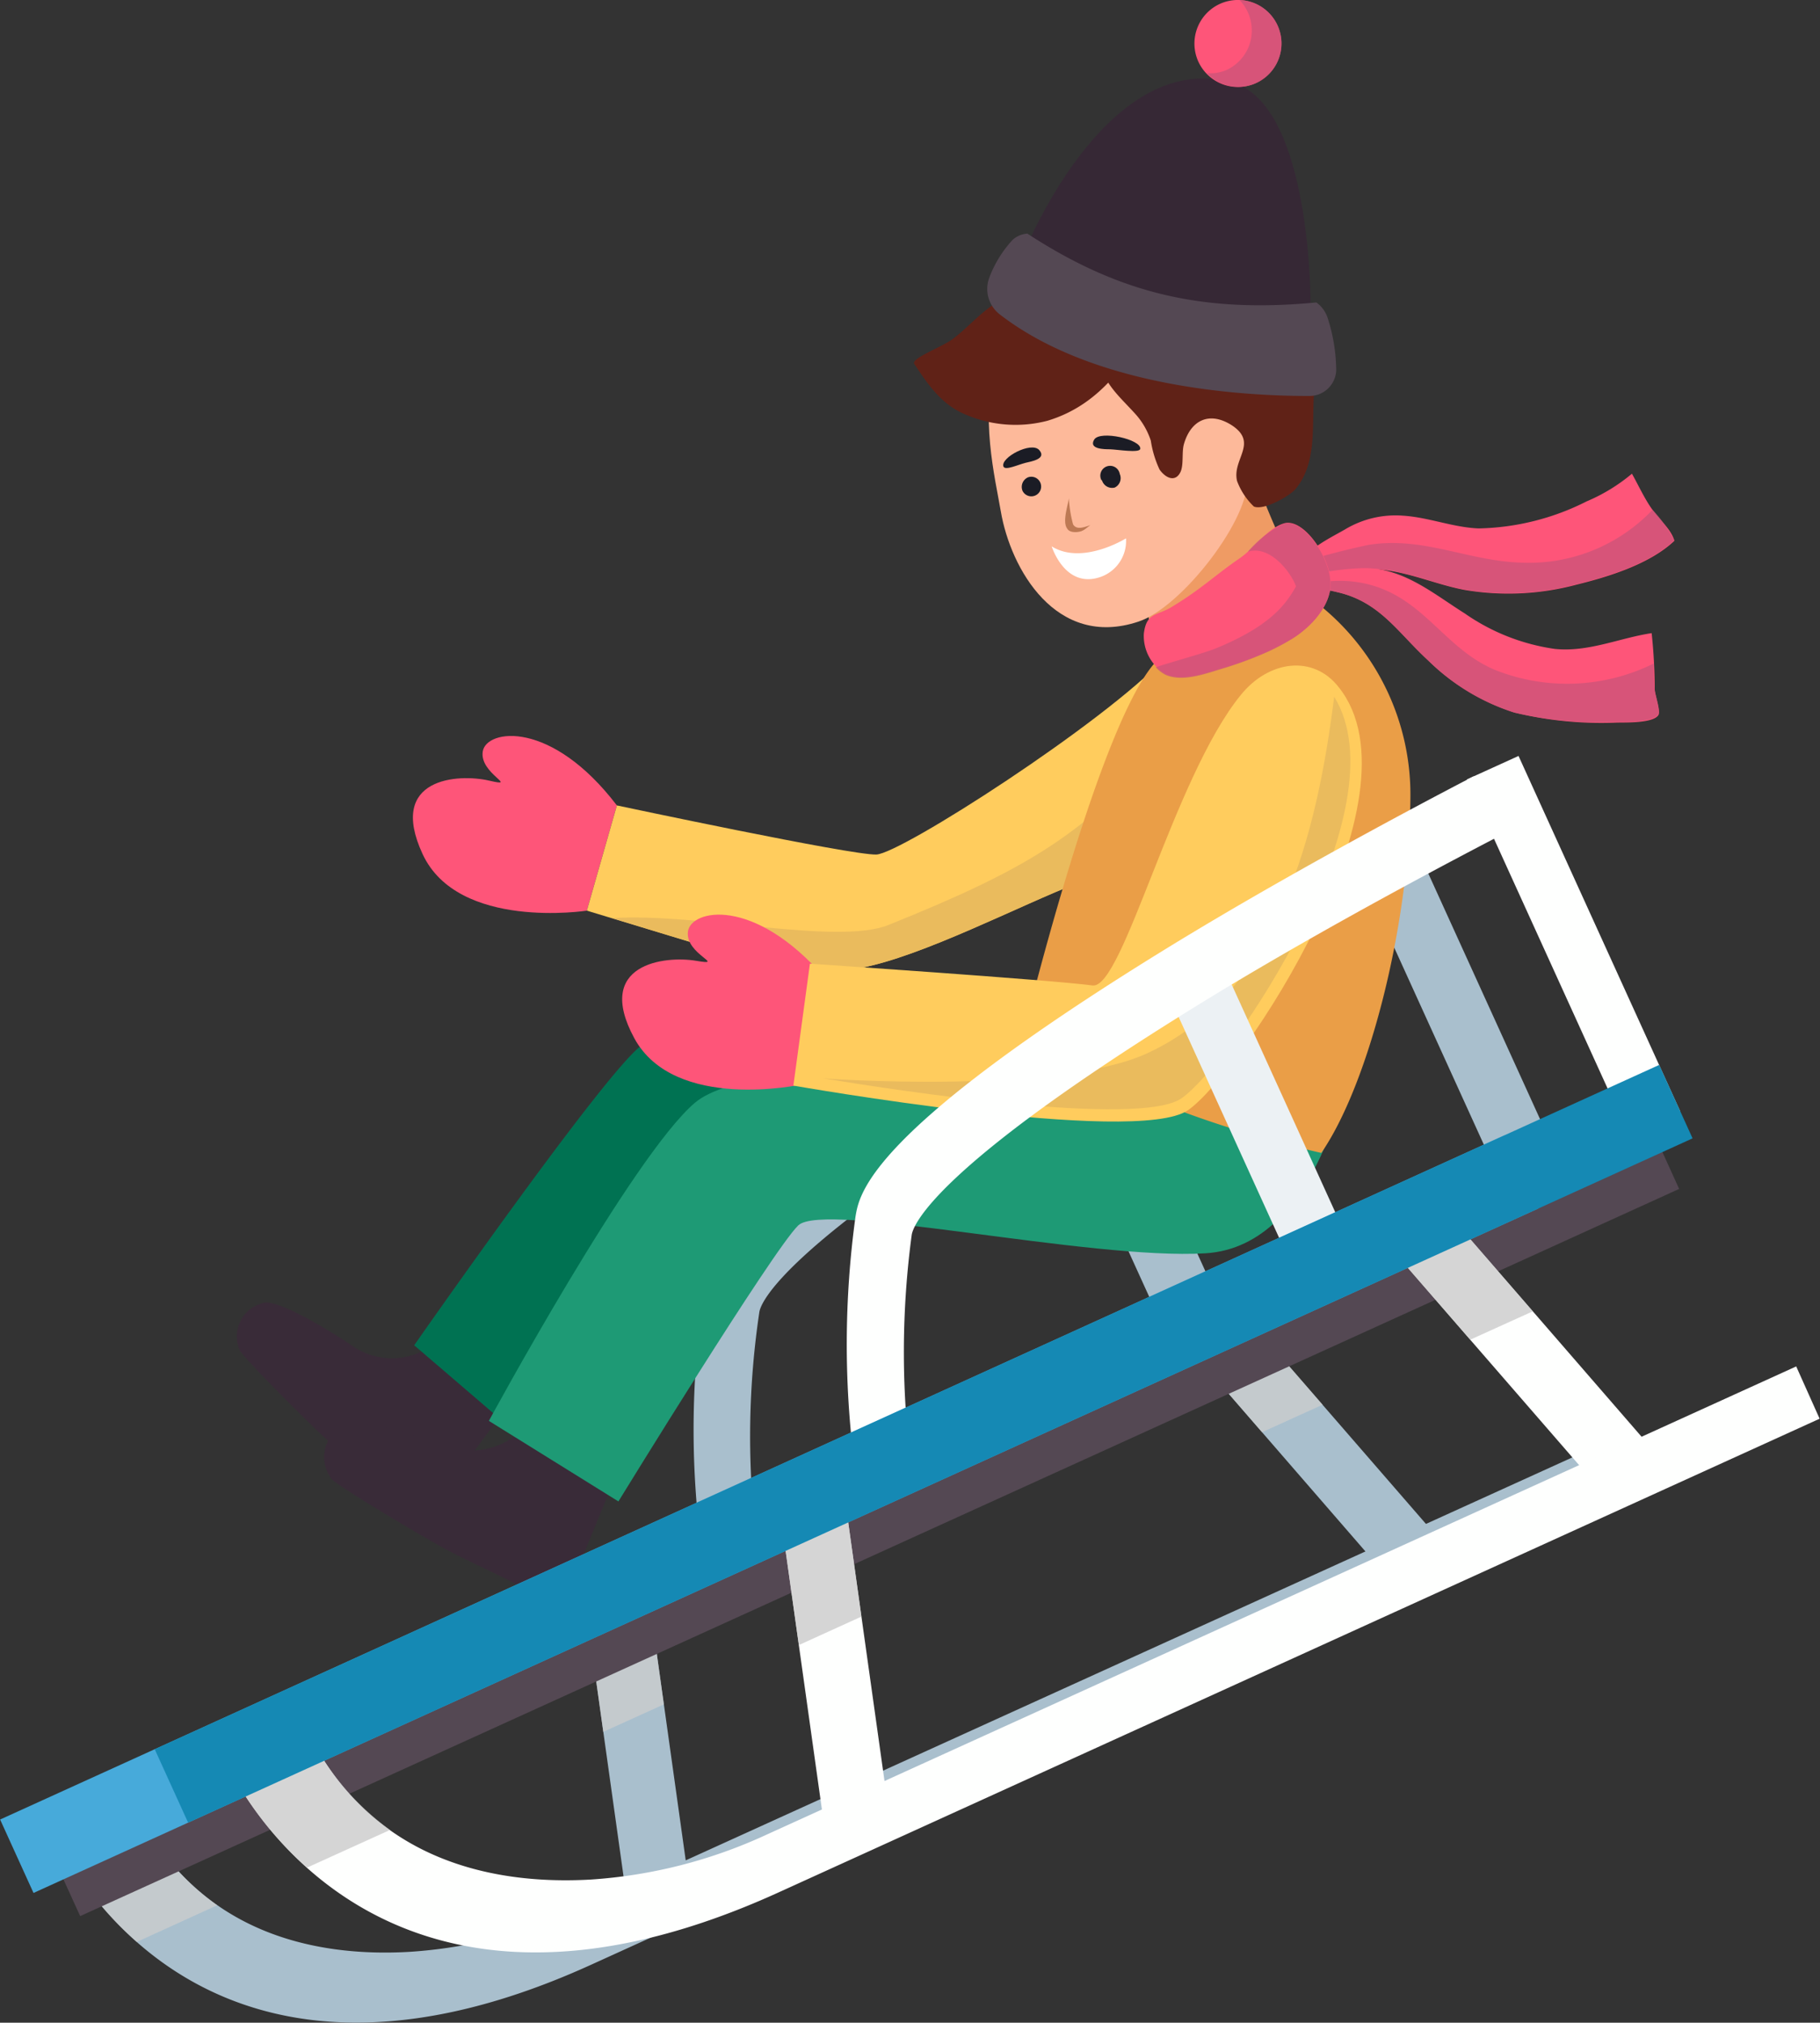
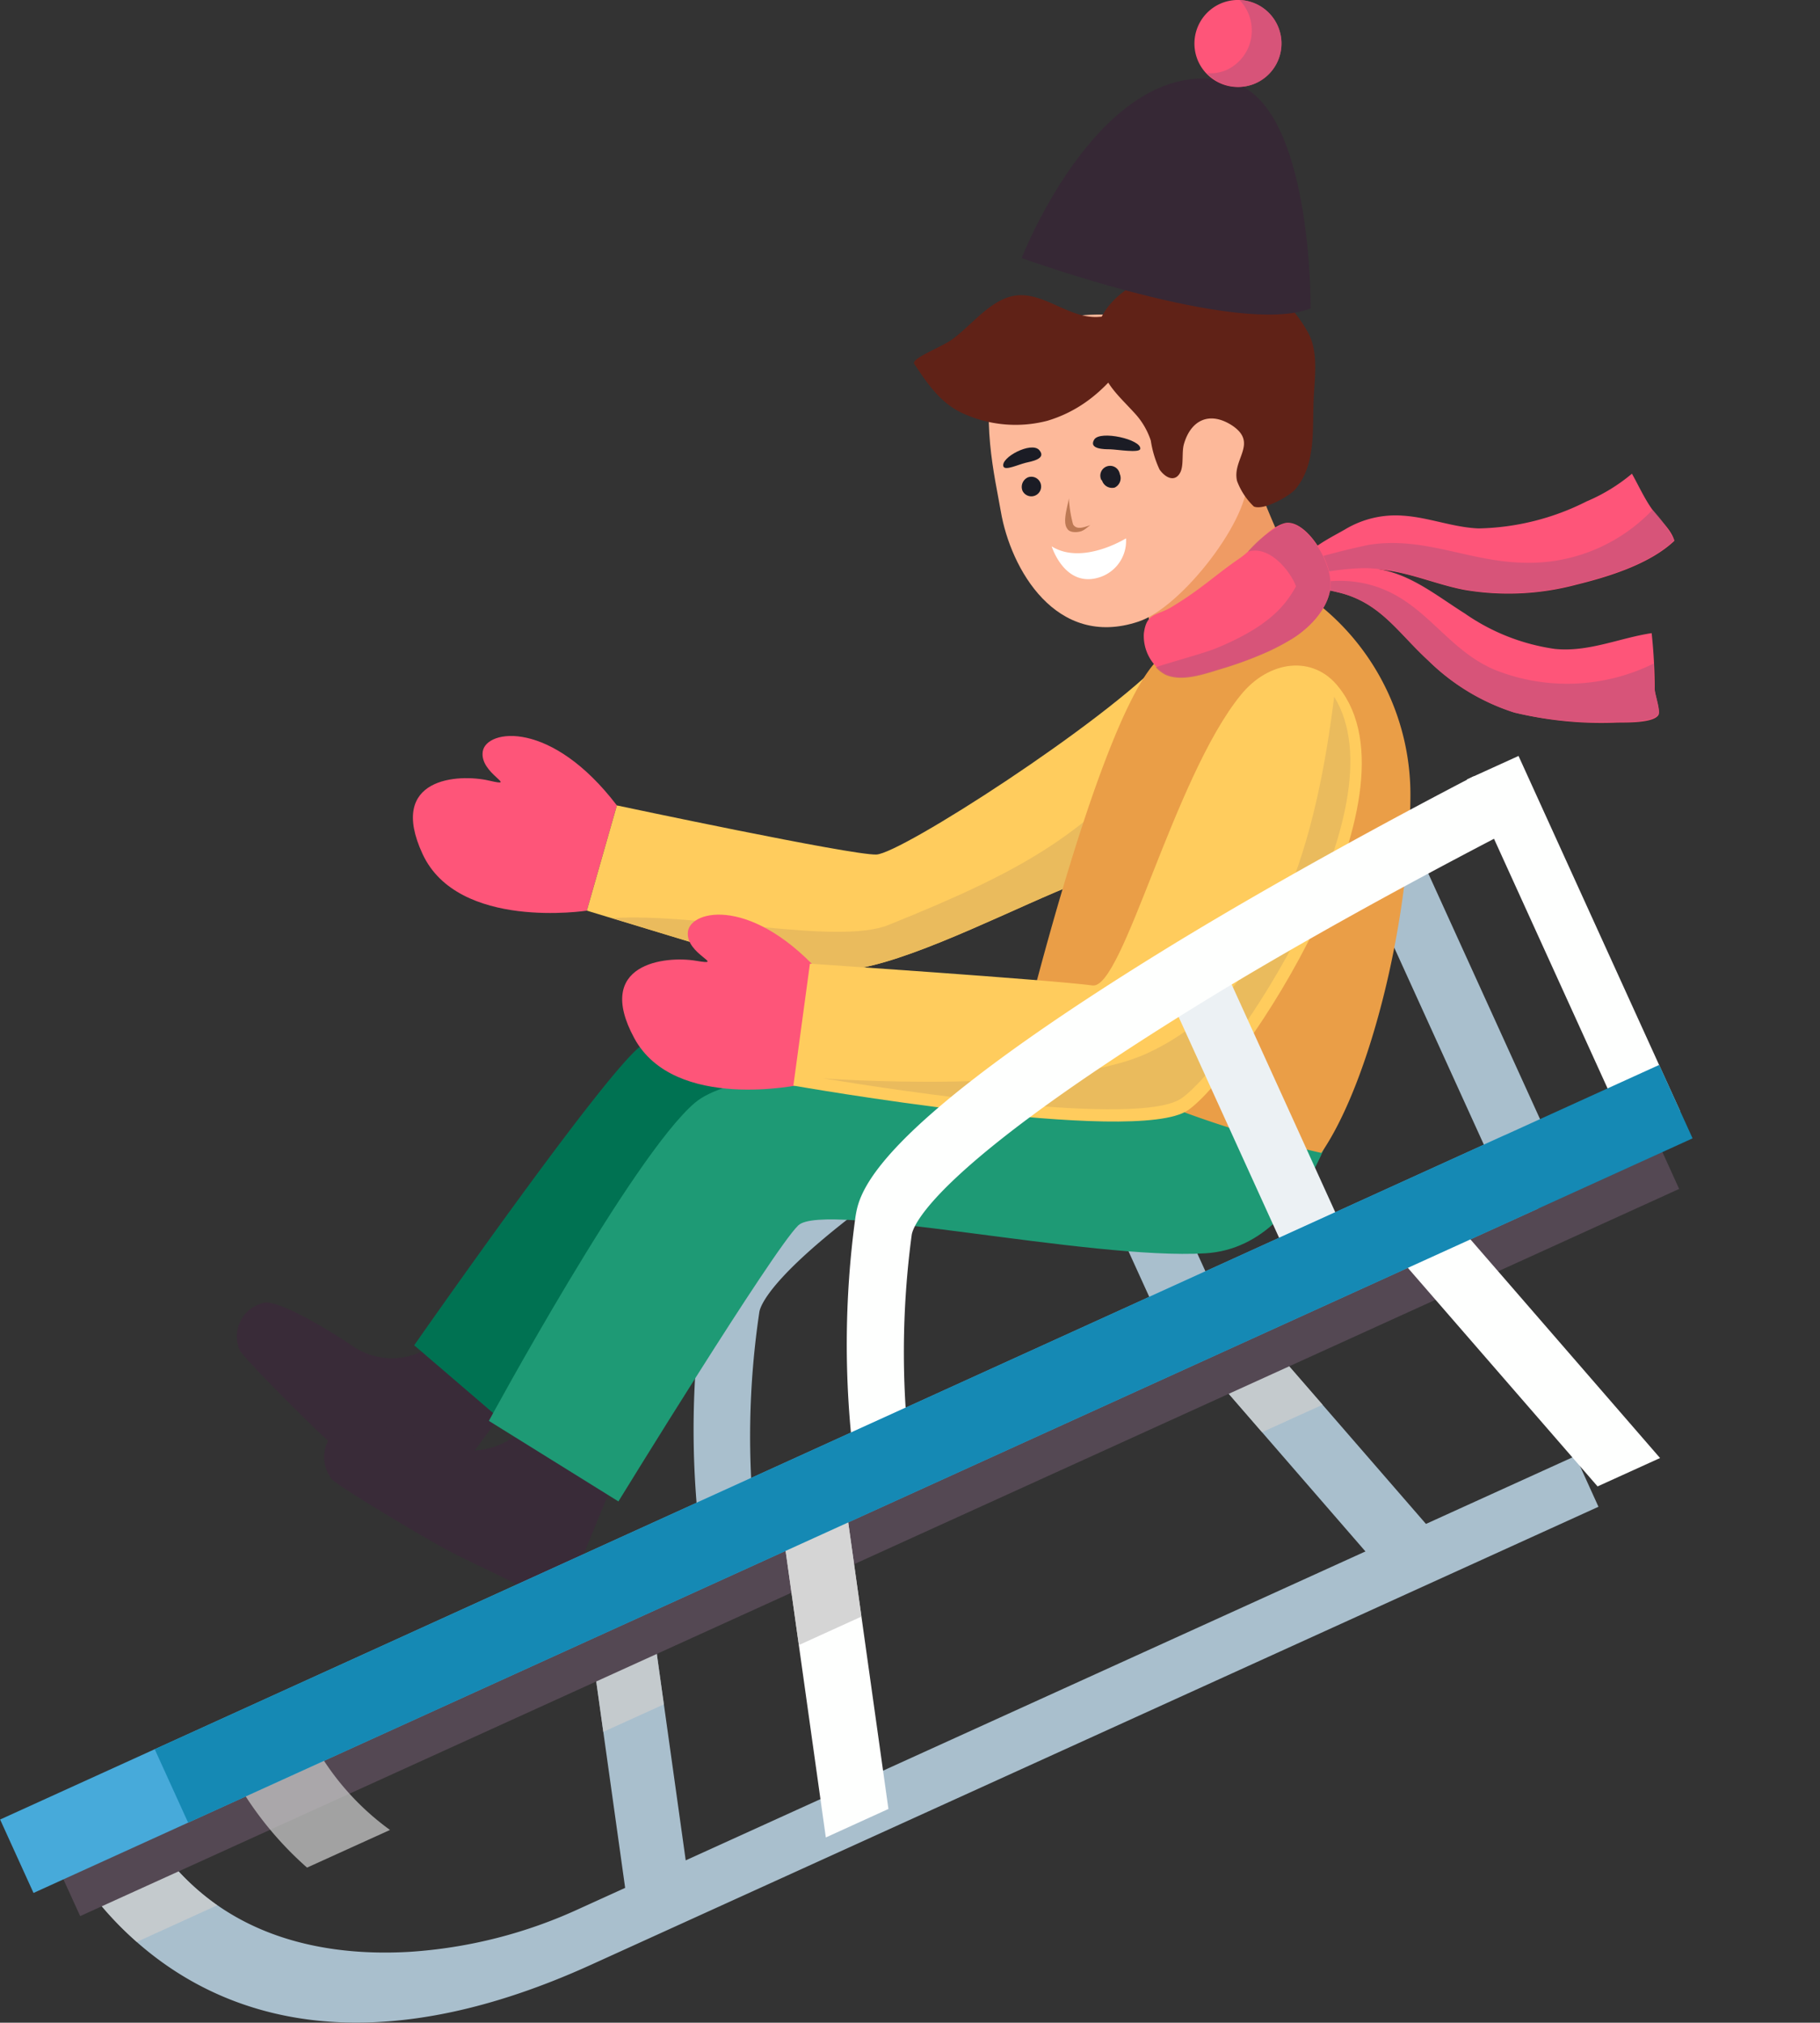
<svg xmlns="http://www.w3.org/2000/svg" viewBox="0 0 143.03 158.97">
  <rect x="0" y="0" width="143.03" height="158.97" fill="#333333" stroke="none" />
  <defs>
    <style>.cls-1{isolation:isolate;}.cls-2{fill:#a9bfcd;}.cls-3{fill:#392b38;}.cls-4{fill:#fe5579;}.cls-5{fill:#ffcc5d;}.cls-6{fill:#eabb5d;}.cls-15,.cls-21,.cls-23,.cls-6{mix-blend-mode:multiply;}.cls-7{fill:#ef9b64;}.cls-8{fill:#fdb99a;}.cls-9{fill:#1b1c25;}.cls-10{fill:#bd7954;}.cls-11{fill:#fff;}.cls-12{fill:#602217;}.cls-13{fill:#362835;}.cls-14{fill:#544853;}.cls-15{fill:#ca5579;opacity:0.76;}.cls-16{fill:#007252;}.cls-17{fill:#1e9a75;}.cls-18{fill:#ea9e47;}.cls-19{fill:#ecf1f4;}.cls-20{fill:#fefffe;}.cls-21{fill:#cdcdcd;}.cls-21,.cls-23{opacity:0.75;}.cls-22{fill:#47aada;}.cls-23{fill:#c6c6c6;}.cls-24{fill:#1589b4;}</style>
  </defs>
  <title>мальчик на санкахРесурс 15</title>
  <g class="cls-1">
    <g id="Слой_2" data-name="Слой 2">
      <g id="Слой_1-2" data-name="Слой 1">
        <rect class="cls-2" x="86.4" y="79.85" width="4.85" height="25.89" transform="translate(-30.45 45.1) rotate(-24.46)" />
        <rect class="cls-2" x="112.2" y="66.81" width="4.85" height="25.89" transform="translate(-22.73 54.61) rotate(-24.46)" />
        <path class="cls-3" d="M20.69,102.4c1.3-.38,6.49,3,7.08,3.43a5.47,5.47,0,0,0,7.08-.87l.09-.1,5.23,5.27-5.55,7.49c-1,1.4-3,.69-3.52.24l-.4-.37c-1.88-1.74-3.39-2.83-5.27-4.58-1.08-1-5.72-5.59-6.56-6.73A2.71,2.71,0,0,1,20.69,102.4Z" />
        <path class="cls-2" d="M59.38,120.43a66.24,66.24,0,0,1,.3-17.34c.14-.75,1.85-5.16,22.5-17.76,11.06-6.75,22.07-12.5,22.18-12.56l-2.22-4.39c-.11.06-11.24,5.87-22.41,12.68-23.27,14.2-24.1,18.92-24.42,20.7A70.42,70.42,0,0,0,55,120.67Z" />
        <path class="cls-4" d="M48.48,63.3l-2.36,8.27S36,73.14,33.21,67.12s2.82-6.33,5.23-5.77-.79-.55-.5-2.3S43.32,56.54,48.48,63.3Z" />
        <path class="cls-5" d="M91.55,51.69s.36,14.93-6.85,17.7c-4.49,1.73-12.29,5.81-17.13,6.69s-8.92-.75-21.45-4.51l2.36-8.27s18.46,3.93,20.39,3.86S86.75,56.83,91.55,51.69Z" />
        <path class="cls-6" d="M69.81,72.7c10.8-4.34,15.07-7,21-13.49-.47,3.76-1.89,8.57-6.08,10.18-4.5,1.73-12.29,5.81-17.13,6.69-4.58.84-8.48-.58-19.48-3.92C54.78,71.72,65.81,74.31,69.81,72.7Z" />
        <path class="cls-7" d="M101.65,44.57a29.26,29.26,0,0,1-2.76,2.64,19.22,19.22,0,0,1-8.18,3.63A23,23,0,0,0,87,41.17c-3.3-4.79,10.82-5.87,10.82-5.87A86.08,86.08,0,0,0,101.65,44.57Z" />
        <path class="cls-8" d="M87.5,24.75s-7.82-.6-9.18,3.61-.11,9.25.33,11.82C79.42,44.72,83,51,89.45,48.86c3.45-1.12,8.9-8.25,8.54-11.29S100.65,26.36,87.5,24.75Z" />
        <path class="cls-9" d="M80.36,38.58a.77.77,0,1,0,.44-1.07A.82.82,0,0,0,80.36,38.58Z" />
        <path class="cls-9" d="M86.6,37.74a.83.83,0,0,0,1,.58A.82.82,0,0,0,88,37.25a.77.77,0,1,0-1.44.49Z" />
        <path class="cls-10" d="M84,39.16a10,10,0,0,0,.33,2.05c.28.47.88.22,1.37.06-.29.18-.48.43-.84.51s-.84.06-1-.25C83.48,41,83.92,39.75,84,39.16Z" />
        <path class="cls-11" d="M88.49,42.31s-3.42,2.14-5.84.63c0,0,1,3.23,3.66,2.46A3,3,0,0,0,88.49,42.31Z" />
        <path class="cls-9" d="M87.23,35.31c-.42,0-1.7,0-1.24-.76s3.74,0,3.62.73C89.55,35.62,87.83,35.33,87.23,35.31Z" />
        <path class="cls-9" d="M80.61,36.37c.41-.1,1.68-.3,1.06-1s-3.08.6-2.81,1.3C79,37,80,36.52,80.61,36.37Z" />
        <path class="cls-12" d="M86.36,28.53c.62,1.82,1.55,2.57,2.78,3.91a5.88,5.88,0,0,1,1.3,2.19,8.24,8.24,0,0,0,.69,2.28c.49.68,1.23,1,1.63.21.28-.55.1-1.58.28-2.21.54-1.89,2-2.61,3.76-1.49,2.13,1.4,0,2.67.42,4.39a5.39,5.39,0,0,0,1.32,2c.79.33,2.81-.83,3.27-1.37,1.66-2,1.3-4.73,1.44-7.3.08-1.56.33-3.34-.35-4.81a10.59,10.59,0,0,0-3.78-4.08C94,19,84.32,22.51,86.36,28.53Z" />
        <path class="cls-12" d="M90.82,24.59c-2,3.67-4.24,7.2-8.51,8.48a9.92,9.92,0,0,1-6.38-.47c-1.93-.77-3-2.38-4.08-4-.28-.45,2.23-1.33,3.08-2,1.64-1.24,3.17-3.37,5.27-3.4s4,1.9,6.23,1.7C87.73,24.83,89.79,25.05,90.82,24.59Z" />
        <path class="cls-13" d="M103,24.24s.16-16.09-6.23-17.78C86.69,3.79,80.29,20.28,80.29,20.28S97.34,26.47,103,24.24Z" />
-         <path class="cls-14" d="M77.74,21.84a9.07,9.07,0,0,1,1.85-3,1.92,1.92,0,0,1,1.15-.48c7.3,4.77,13.88,6.25,22.71,5.41h0a2.44,2.44,0,0,1,.91,1.29,13.68,13.68,0,0,1,.65,4.06,2.1,2.1,0,0,1-2.12,2c-4.41,0-16.61-.45-24.32-6.41A2.53,2.53,0,0,1,77.74,21.84Z" />
        <path class="cls-4" d="M94.17,4.83A3.42,3.42,0,1,0,95.88.3,3.43,3.43,0,0,0,94.17,4.83Z" />
        <path class="cls-15" d="M96.37,5.51A3.42,3.42,0,0,0,98.08,1,3.4,3.4,0,0,0,97.41,0a3.42,3.42,0,0,1,1.28,6.54,3.39,3.39,0,0,1-3.84-.79A3.25,3.25,0,0,0,96.37,5.51Z" />
        <path class="cls-16" d="M80.35,81s-27.46-.1-29.8,1.09-18,23.64-18,23.64l7.61,6.53S54.92,95.55,57.62,94.21s24,4.28,29.82-.43A21.51,21.51,0,0,0,94.59,83Z" />
        <path class="cls-3" d="M27,112c1.22-.74,7.4,1.4,8.1,1.67a5.76,5.76,0,0,0,7-2.71s0-.08.07-.13l6.7,4-3.73,9.09c-.67,1.68-2.93,1.49-3.55,1.15l-.5-.28c-2.36-1.29-4.19-2-6.56-3.31-1.36-.75-7.28-4.24-8.43-5.19A2.84,2.84,0,0,1,27,112Z" />
        <path class="cls-17" d="M86.36,78l19.69,5.59s-2.22,14.36-11.32,14.91-30-4.13-32-2.19S48.6,118,48.6,118l-10.18-6.33s11.29-20.84,16.19-25S83.36,84.69,86.36,78Z" />
        <path class="cls-18" d="M91,51.84s11.54-3.19,12.72-4.27a19.13,19.13,0,0,1,7.12,15.18c-.11,10-3.25,22.41-7,27.86,0,0-17.15-3.71-23.21-10.29C80.68,80.32,86.52,56.25,91,51.84Z" />
        <path class="cls-4" d="M64.8,76.83,63,85.23s-10,2.2-13.16-3.65,2.42-6.48,4.86-6.07-.83-.5-.64-2.27S59.23,70.4,64.8,76.83Z" />
        <path class="cls-5" d="M63.65,75.74l-1.3,9.58s26.9,4.74,31,1.94S112.1,62.62,105.2,54c-2-2.56-5.48-2.11-7.69.62-5.28,6.49-9.26,23.11-11.64,22.83C82.5,77,63.65,75.74,63.65,75.74Z" />
        <path class="cls-6" d="M90.2,82.76c10.35-4.8,13.33-17.45,14.65-28,5.45,8.8-8.15,28.91-12,31.56-3.32,2.29-22.22-.59-28.16-1.57C64.7,84.77,83.09,86.07,90.2,82.76Z" />
        <rect class="cls-19" x="96.6" y="75.21" width="4.85" height="25.89" transform="translate(-27.61 48.9) rotate(-24.46)" />
        <path class="cls-20" d="M71.57,114.88a69.32,69.32,0,0,1,.08-17.83c.12-.77,1.78-5.28,22.39-18,11-6.8,24-13.44,24.08-13.5L115.83,61c-.11.06-13.16,6.77-24.3,13.63-23.23,14.31-24,19.15-24.3,21a73.8,73.8,0,0,0-.08,19.45Z" />
        <rect class="cls-20" x="121.44" y="58.97" width="4.45" height="30.69" transform="translate(-19.67 57.86) rotate(-24.46)" />
        <polygon class="cls-2" points="49.43 150.52 54.19 148.36 50.65 123.07 45.89 125.23 49.43 150.52" />
        <polygon class="cls-2" points="113.47 121.39 108.72 123.56 91.99 104.27 96.74 102.11 113.47 121.39" />
        <polygon class="cls-21" points="47.41 136.11 45.89 125.23 50.65 123.07 52.17 133.95 47.41 136.11" />
        <polygon class="cls-21" points="99.18 112.56 91.99 104.27 96.74 102.11 103.94 110.4 99.18 112.56" />
        <path class="cls-2" d="M123.81,114.43,45.55,150a37.64,37.64,0,0,1-13.37,3.4c-7.45.43-17-1.42-21.85-12l-6,2.73s10.27,24.77,42.11,10.29l79.18-36Z" />
        <path class="cls-21" d="M10.75,152.62a26.12,26.12,0,0,1-6.42-8.48l6-2.73a19.87,19.87,0,0,0,6.74,8.33Z" />
        <polygon class="cls-14" points="15.38 139.49 117.63 92.99 129.34 87.67 131.96 93.44 120.25 98.77 18.01 145.27 6.3 150.59 3.67 144.82 15.38 139.49" />
        <rect class="cls-22" x="-4.51" y="115.84" width="129.89" height="6.34" transform="translate(-43.85 35.69) rotate(-24.46)" />
        <polygon class="cls-20" points="64.9 144.41 69.82 142.17 66.15 116.02 61.23 118.25 64.9 144.41" />
        <polygon class="cls-20" points="130.46 114.59 125.55 116.82 108.24 96.88 113.16 94.64 130.46 114.59" />
        <polygon class="cls-23" points="62.78 129.29 61.23 118.25 66.15 116.02 67.7 127.05 62.78 129.29" />
-         <polygon class="cls-23" points="115.54 105.29 108.24 96.88 113.16 94.64 120.46 103.06 115.54 105.29" />
-         <path class="cls-20" d="M141.16,107.39,60.22,144.2a38.9,38.9,0,0,1-13.82,3.52c-7.71.43-17.62-1.47-22.61-12.44l-6.2,2.82s10.62,25.62,43.55,10.65L143,111.5Z" />
        <path class="cls-23" d="M24.13,146.78a27,27,0,0,1-6.54-8.68l6.2-2.82a20.72,20.72,0,0,0,6.86,8.54Z" />
        <rect class="cls-24" x="7.64" y="110.31" width="129.89" height="6.34" transform="translate(-40.47 40.23) rotate(-24.46)" />
        <path class="cls-4" d="M97.44,46a25.35,25.35,0,0,1,2.84-.87c.77-.33,1.53-.94,2.1-1.14.65-1,2.26-1.77,3.32-2.38a7.69,7.69,0,0,1,4.58-1.08c2,.13,3.91.92,5.92,1a19.62,19.62,0,0,0,8.48-2.12,14.06,14.06,0,0,0,3.57-2.18c.49.86,1,2,1.64,2.87s1.43,1.5,1.7,2.4c-1.93,1.83-5.17,2.83-7.7,3.45a20.67,20.67,0,0,1-8.81.41c-2.51-.48-4.88-1.65-7.49-1.63a25.55,25.55,0,0,0-7.07,1.54C99.27,46.66,98.18,47.23,97.44,46Z" />
        <path class="cls-15" d="M101.7,44.38a59.69,59.69,0,0,1,5.87-1.56c4.4-.69,7.89,1.35,12.3,1.41a13.41,13.41,0,0,0,10-4.16l0,0a10.51,10.51,0,0,1,1.7,2.4c-1.93,1.83-5.17,2.83-7.7,3.45a20.67,20.67,0,0,1-8.81.41c-2.51-.48-4.88-1.65-7.49-1.63a25.55,25.55,0,0,0-7.07,1.54c-1.25.37-2.34.94-3.08-.26a25.35,25.35,0,0,1,2.84-.87A12.9,12.9,0,0,0,101.7,44.38Z" />
        <path class="cls-4" d="M98.76,46.72c.92-.87,2.76-1.21,4-1.46a20,20,0,0,1,4.48-.61c3.07,0,5.39,2,7.87,3.56A16.37,16.37,0,0,0,122.19,51c2.65.27,5.08-.86,7.61-1.24a41.93,41.93,0,0,1,.24,4.38c0,.42.49,1.74.29,2.06-.42.66-2.66.57-3.29.59A29.12,29.12,0,0,1,119,56a17,17,0,0,1-6.76-4.09c-2.39-2.19-3.79-4.61-7.15-5.37a7.84,7.84,0,0,0-3.91,0C100.39,46.79,99.39,47.64,98.76,46.72Z" />
        <path class="cls-15" d="M106.53,45.73c5.38.75,6.82,5.47,11.43,7.1a15.36,15.36,0,0,0,12-.68,17.57,17.57,0,0,0,.06,1.94c0,.42.49,1.74.29,2.06-.42.66-2.66.57-3.29.59A29.12,29.12,0,0,1,119,56a17,17,0,0,1-6.76-4.09c-2.39-2.19-3.79-4.61-7.15-5.37a7.84,7.84,0,0,0-3.91,0c-.75.25-1.7,1-2.33.23C101.4,46.25,104,45.38,106.53,45.73Z" />
        <path class="cls-4" d="M92,47.75c2.42-1.45,3.42-2.5,5.45-3.89,1.22-.85,2.1-2.29,3.43-2.72,1.52-.49,3.65,2.56,3.7,4.69,0,1.86-1.65,3.5-3,4.34a23.82,23.82,0,0,1-5.68,2.38c-1.28.39-3,1-4.28.43a3.47,3.47,0,0,1-1.73-3.16C90.08,48.15,90.89,48.4,92,47.75Z" />
        <path class="cls-15" d="M95.45,51c4.43-1.8,5.61-3.53,6.4-4.91-.33-1-2-3.29-3.78-2.73a8.77,8.77,0,0,1,2.79-2.19c1.52-.49,3.65,2.56,3.7,4.69,0,1.86-1.65,3.5-3,4.34a17.31,17.31,0,0,1-1.86,1h0a31.12,31.12,0,0,1-3.82,1.41c-1.28.39-3,1-4.28.43a2.55,2.55,0,0,1-.77-.6C91.92,52.07,94.39,51.4,95.45,51Z" />
      </g>
    </g>
  </g>
</svg>